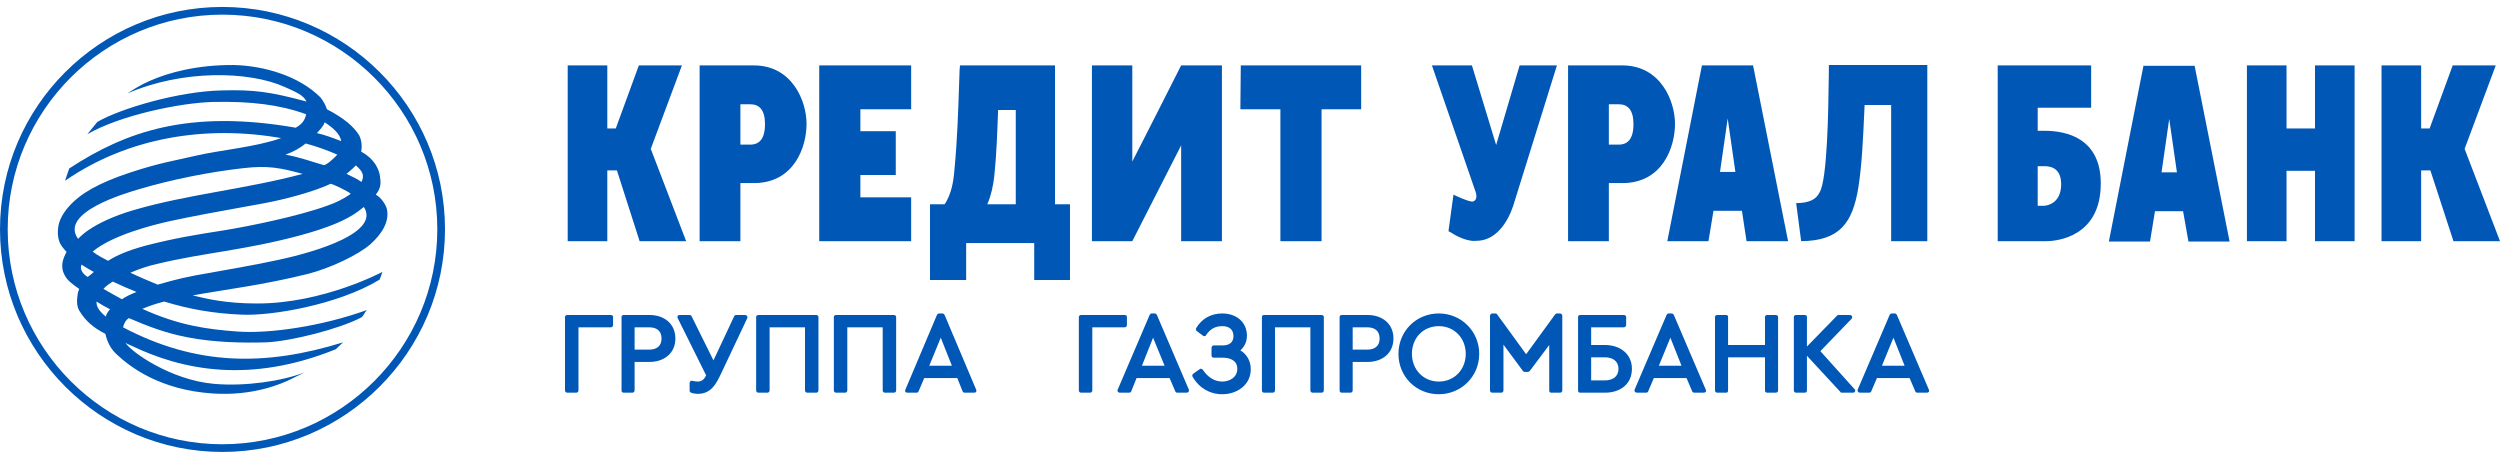
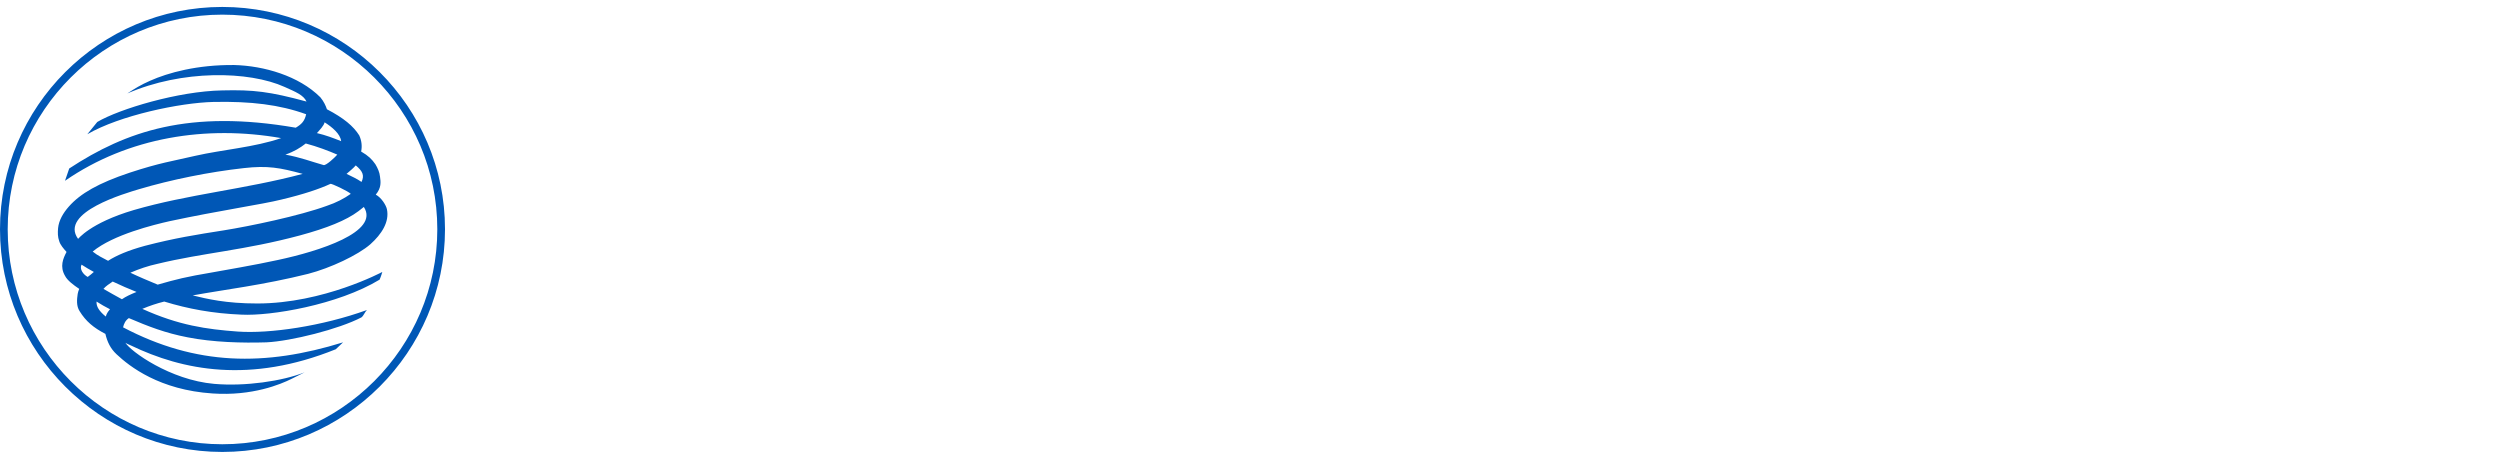
<svg xmlns="http://www.w3.org/2000/svg" width="180" height="34" viewBox="0 0 180 34" fill="none">
  <path fill-rule="evenodd" clip-rule="evenodd" d="M0 16.506C0 25.34 7.199 32.54 16.006 32.54C24.84 32.54 32.04 25.34 32.04 16.506C32.04 7.672 24.84 0.5 16.006 0.5C7.199 0.5 0 7.672 0 16.506ZM4.984 12.131C9.083 9.444 13.625 7.866 21.295 9.195C21.711 8.946 21.932 8.725 22.043 8.226C20.132 7.534 18.055 7.285 15.369 7.34C12.96 7.396 8.612 8.309 6.286 9.666L7.006 8.78C8.612 7.838 12.849 6.565 16.006 6.509C18.249 6.454 19.412 6.592 22.07 7.312C21.849 6.842 21.295 6.62 20.493 6.26C17.917 5.097 13.098 5.014 9.166 6.73C9.664 6.398 10.163 6.094 10.8 5.817C12.101 5.235 14.206 4.654 16.865 4.682C18.997 4.737 21.517 5.457 23.068 7.008C23.317 7.312 23.456 7.617 23.538 7.866C24.757 8.503 25.449 9.085 25.865 9.749C26.03 10.109 26.086 10.497 26.003 10.912C26.529 11.217 26.778 11.466 27.028 11.826C27.194 12.103 27.332 12.408 27.36 12.713C27.415 13.1 27.471 13.515 27.055 14.014C27.471 14.235 27.803 14.789 27.859 15.066C28.052 15.98 27.471 16.866 26.667 17.586C25.782 18.362 23.788 19.303 22.182 19.718C18.969 20.521 16.145 20.854 13.873 21.269C14.898 21.519 16.255 21.851 18.526 21.851C23.289 21.851 27.526 19.58 27.526 19.58C27.526 19.58 27.443 19.885 27.332 20.134C24.314 21.962 19.467 22.764 17.391 22.654C15.314 22.57 13.541 22.238 11.825 21.712C11.27 21.851 10.773 22.017 10.246 22.238C12.877 23.429 14.871 23.706 17.114 23.872C19.412 24.038 23.206 23.484 26.418 22.321C26.252 22.488 26.197 22.709 26.03 22.848C24.397 23.706 20.936 24.564 19.191 24.648C17.447 24.703 15.341 24.648 13.513 24.288C11.908 23.983 10.633 23.484 9.277 22.903C9.028 23.07 8.917 23.319 8.861 23.568C14.123 26.337 19.08 26.392 24.702 24.648L24.176 25.146C17.999 27.639 13.153 26.669 9.415 24.869C9.305 24.814 9.138 24.759 9.028 24.676C9.387 25.284 12.24 27.362 15.425 27.639C17.64 27.832 20.326 27.445 21.932 26.808L20.991 27.278C20.215 27.667 18.166 28.524 15.314 28.33C11.492 28.081 9.332 26.392 8.391 25.506C7.948 25.091 7.726 24.62 7.587 24.038C6.729 23.596 6.175 23.125 5.732 22.405C5.483 22.017 5.539 21.546 5.594 21.158C5.621 21.048 5.649 20.909 5.704 20.799C5.289 20.521 4.846 20.189 4.68 19.857C4.292 19.192 4.541 18.611 4.791 18.14C4.569 17.891 4.347 17.642 4.264 17.365C4.153 17.06 4.153 16.755 4.182 16.423C4.237 15.87 4.541 15.343 4.957 14.872C5.788 13.931 7.089 13.183 9.332 12.435C11.52 11.715 12.406 11.605 14.068 11.217C16.006 10.774 18.332 10.607 20.243 9.943C14.871 9.001 9.249 9.86 4.68 13.017L4.984 12.131ZM23.372 8.807C23.317 9.057 23.012 9.361 22.818 9.583C23.427 9.722 24.009 9.943 24.563 10.164C24.508 9.638 23.898 9.14 23.372 8.807ZM6.757 19.58C6.397 19.386 6.175 19.248 5.871 19.054C5.704 19.386 6.009 19.774 6.314 19.94C6.452 19.83 6.618 19.718 6.757 19.58ZM24.951 12.519C25.339 12.713 25.671 12.851 26.03 13.1C26.252 12.629 26.114 12.325 25.615 11.909C25.421 12.131 25.172 12.325 24.951 12.519ZM23.788 13.239C23.012 13.598 21.877 13.986 20.243 14.373C18.913 14.707 15.701 15.177 12.212 15.925C11.105 16.174 8.142 16.894 6.673 18.112C7.089 18.444 7.338 18.528 7.781 18.777C8.391 18.389 9.221 18.029 10.44 17.697C12.572 17.143 14.151 16.894 16.09 16.589C17.999 16.285 21.572 15.537 23.538 14.817C24.203 14.596 24.784 14.291 25.255 13.958C25.116 13.792 23.843 13.183 23.788 13.239ZM8.779 21.546C9.055 21.352 9.415 21.187 9.831 21.02C9.277 20.799 8.695 20.549 8.114 20.272C7.865 20.438 7.616 20.605 7.449 20.799C7.892 21.048 8.307 21.297 8.779 21.546ZM6.951 21.712C6.923 22.072 7.144 22.405 7.616 22.792C7.671 22.599 7.754 22.46 7.92 22.266C7.587 22.1 7.255 21.906 6.951 21.712ZM9.637 15.122C13.541 13.986 17.64 13.626 21.794 12.519C20.16 12.075 19.274 11.909 17.557 12.103C15.065 12.38 12.323 12.934 9.997 13.626C9.083 13.903 4.237 15.288 5.621 17.198C5.621 17.226 6.452 16.063 9.637 15.122ZM24.286 11.133C23.649 10.857 22.846 10.552 22.015 10.331C21.627 10.636 21.184 10.912 20.548 11.133C21.627 11.327 22.403 11.632 23.289 11.882C23.456 11.964 24.176 11.273 24.286 11.133ZM26.197 14.9C26.086 14.983 25.948 15.094 25.809 15.204C24.923 15.87 23.538 16.423 21.6 16.949C17.584 18.029 14.649 18.195 11.326 18.999C10.689 19.137 10.024 19.358 9.387 19.636C10.024 19.94 10.689 20.217 11.354 20.494C12.71 20.106 13.347 19.94 15.314 19.607C16.061 19.469 18.36 19.081 19.993 18.722C22.984 18.085 27.36 16.7 26.197 14.9ZM0.554 16.506C0.554 7.977 7.504 1.054 16.006 1.054C24.535 1.054 31.486 7.977 31.486 16.506C31.486 25.035 24.535 31.986 16.006 31.986C7.504 31.986 0.554 25.035 0.554 16.506Z" fill="#0057B6" />
-   <path fill-rule="evenodd" clip-rule="evenodd" d="M134.252 7.561H136.163V17.365H138.766V4.682H131.677V5.152C131.674 5.307 131.671 5.53 131.667 5.805C131.64 7.884 131.574 12.918 131.012 13.847C130.79 14.319 130.32 14.623 129.323 14.623L129.683 17.365C132.48 17.337 133.394 16.035 133.808 13.46C134.055 11.908 134.148 9.851 134.224 8.168L134.225 8.156L134.226 8.131C134.235 7.936 134.243 7.745 134.252 7.561ZM44.335 9.251L45.997 4.709H49.098L46.855 10.718L49.403 17.364H46.052L44.418 12.269H43.726V17.364H40.874V4.709H43.726V9.251H44.335ZM146.714 14.817V11.964H147.129C147.461 11.964 148.404 11.964 148.404 13.266C148.404 14.595 147.461 14.817 147.129 14.817H146.714ZM143.834 17.364H147.323C148.099 17.364 151.256 17.06 151.256 13.21C151.256 9.97 148.818 9.417 147.212 9.417H146.714V7.755H150.563V4.709H143.834V17.364ZM161.778 4.709H164.63V9.251H166.68V4.709H169.532V17.364H166.68V12.297H164.63V17.364H161.778V4.709ZM174.932 9.251L176.594 4.709H179.695L177.452 10.718L180 17.364H176.649L174.987 12.269H174.322V17.364H171.47V4.709H174.322V9.251H174.932ZM156.184 8.558L156.738 12.407H155.631L156.184 8.558ZM151.837 17.392H154.8L155.159 15.204H157.181L157.569 17.392H160.532L158.012 4.736H154.329L151.837 17.392ZM53.308 7.506H54C54.665 7.506 55.08 7.894 55.08 8.946C55.08 10.303 54.388 10.413 54 10.413H53.308V7.506ZM50.373 17.364H53.308V13.183H54.277C57.185 13.183 58.071 10.58 58.071 8.918C58.071 7.285 57.046 4.709 54.277 4.709H50.373V17.364ZM61.947 12.602H64.495V9.444H61.947V7.866H65.603V4.709H58.985V17.364H65.603V14.207H61.947V12.602ZM124.394 8.531L124.948 12.379H123.84L124.394 8.531ZM120.046 17.364H123.009L123.37 15.177H125.419L125.751 17.364H128.742L126.221 4.709H122.538L120.046 17.364ZM116.529 7.506H115.837V10.413H116.529C116.917 10.413 117.61 10.303 117.61 8.946C117.61 7.894 117.194 7.506 116.529 7.506ZM115.837 17.364H112.901V4.709H116.806C119.575 4.709 120.6 7.285 120.6 8.918C120.6 10.58 119.713 13.183 116.806 13.183H115.837V17.364ZM98.003 4.709V7.866H95.151V17.364H92.188V7.866H89.307L89.336 4.709H98.003ZM81.526 4.709H78.618V17.364H81.526L85.042 10.469V17.364H87.978V4.709H85.042L85.041 4.711L85.04 4.713C83.878 7.01 82.716 9.307 81.526 11.632V4.709ZM106.255 13.847L103.099 4.709H105.978L107.722 10.441L109.412 4.709H112.099L108.942 14.844C108.553 16.007 107.696 17.337 106.311 17.337C105.757 17.419 104.954 17.06 104.539 16.782L104.29 16.644L104.649 14.014C104.87 14.124 105.591 14.457 105.951 14.512C106.2 14.54 106.394 14.291 106.255 13.847ZM71.862 7.921L71.858 8.041C71.803 9.583 71.746 11.2 71.585 12.712C71.501 13.404 71.363 14.069 71.086 14.706H73.135V7.921H71.862ZM68.012 14.706C68.095 14.595 68.151 14.484 68.206 14.373C68.566 13.681 68.677 12.851 68.732 12.075C68.92 10.121 68.989 8.066 69.056 6.065C69.068 5.713 69.08 5.362 69.092 5.014L69.12 4.709H75.96V14.706H77.039V20.162H74.464V17.503H69.563V20.162H66.96V14.706H68.012ZM136.329 24.314L137.132 26.335H135.498L136.329 24.314ZM120.267 24.314L121.07 26.335H119.436L120.267 24.314ZM115.56 27.388H114.563V25.727H115.56C116.086 25.727 116.529 25.976 116.529 26.557C116.529 27.139 116.086 27.388 115.56 27.388ZM105.535 25.478C105.535 26.585 104.732 27.472 103.596 27.472C102.461 27.472 101.658 26.585 101.658 25.478C101.658 24.342 102.461 23.483 103.596 23.483C104.732 23.483 105.535 24.37 105.535 25.478ZM98.446 25.173H97.393V23.567H98.446C98.972 23.567 99.332 23.816 99.332 24.37C99.332 24.924 98.972 25.173 98.446 25.173ZM83.021 24.314L83.852 26.335H82.218L83.021 24.314ZM67.735 24.314L68.538 26.335H66.905L67.735 24.314ZM46.744 25.173H45.692V23.567H46.744C47.27 23.567 47.631 23.816 47.631 24.37C47.631 24.924 47.27 25.173 46.744 25.173ZM135.138 27.222H137.492L137.907 28.191C137.935 28.247 137.99 28.274 138.074 28.274H138.738C138.779 28.274 138.804 28.259 138.837 28.241C138.849 28.234 138.862 28.226 138.877 28.218C138.905 28.163 138.905 28.108 138.877 28.053L136.578 22.68C136.55 22.625 136.495 22.569 136.44 22.569H136.191C136.135 22.569 136.08 22.625 136.052 22.68L133.754 28.053C133.727 28.107 133.753 28.161 133.779 28.214L133.781 28.218C133.808 28.247 133.864 28.274 133.919 28.274H134.557C134.639 28.274 134.695 28.247 134.723 28.191L135.138 27.222ZM127.08 24.84H124.421V22.819C124.421 22.736 124.366 22.68 124.283 22.68H123.646C123.563 22.68 123.48 22.736 123.48 22.819V28.108C123.48 28.218 123.563 28.274 123.646 28.274H124.283C124.366 28.274 124.421 28.218 124.421 28.108V25.727H127.08V28.108C127.08 28.218 127.135 28.274 127.246 28.274H127.855C127.938 28.274 128.021 28.218 128.021 28.108V22.819C128.021 22.736 127.938 22.68 127.855 22.68H127.246C127.135 22.68 127.08 22.736 127.08 22.819V24.84ZM119.076 27.222H121.431L121.845 28.191C121.874 28.247 121.929 28.274 122.012 28.274H122.676C122.718 28.274 122.744 28.259 122.778 28.239C122.789 28.233 122.801 28.226 122.815 28.218C122.843 28.163 122.843 28.108 122.815 28.053L120.517 22.68C120.488 22.625 120.433 22.569 120.378 22.569H120.129C120.074 22.569 120.019 22.625 119.991 22.68L117.692 28.053C117.665 28.108 117.692 28.163 117.72 28.218C117.748 28.247 117.803 28.274 117.858 28.274H118.495C118.579 28.274 118.634 28.247 118.661 28.191L119.076 27.222ZM114.563 24.84V23.567H116.917C117 23.567 117.083 23.483 117.083 23.401V22.819C117.083 22.736 117 22.68 116.917 22.68H113.788C113.677 22.68 113.621 22.736 113.621 22.819V28.108C113.621 28.218 113.677 28.274 113.788 28.274H115.56C116.64 28.274 117.498 27.666 117.498 26.557C117.498 25.45 116.612 24.84 115.56 24.84H114.563ZM110.132 26.724L111.544 24.84V28.108C111.544 28.218 111.6 28.274 111.683 28.274H112.321C112.403 28.274 112.486 28.218 112.486 28.108V22.736C112.486 22.652 112.403 22.569 112.321 22.569H112.098C112.044 22.569 112.016 22.596 111.963 22.649L111.959 22.652L109.882 25.505L107.806 22.652C107.778 22.598 107.722 22.569 107.668 22.569H107.446C107.363 22.569 107.28 22.652 107.28 22.736V28.108C107.28 28.218 107.363 28.274 107.446 28.274H108.083C108.166 28.274 108.249 28.218 108.249 28.108V24.813L109.661 26.724L109.662 26.725C109.69 26.752 109.717 26.779 109.772 26.779H109.994C110.049 26.779 110.105 26.752 110.132 26.724ZM100.689 25.478C100.689 27.111 101.963 28.385 103.596 28.385C105.203 28.385 106.504 27.111 106.504 25.478C106.504 23.844 105.203 22.569 103.596 22.569C101.963 22.569 100.689 23.844 100.689 25.478ZM97.393 28.108V26.059H98.474C99.498 26.059 100.329 25.45 100.329 24.37C100.329 23.29 99.498 22.68 98.474 22.68H96.618C96.507 22.68 96.452 22.736 96.452 22.819V28.108C96.452 28.218 96.507 28.274 96.618 28.274H97.228C97.311 28.274 97.393 28.218 97.393 28.108ZM91.8 23.567H94.347V28.108C94.347 28.218 94.43 28.274 94.514 28.274H95.151C95.233 28.274 95.316 28.218 95.316 28.108V22.819C95.316 22.736 95.233 22.68 95.151 22.68H91.024C90.914 22.68 90.858 22.736 90.858 22.819V28.108C90.858 28.218 90.914 28.274 91.024 28.274H91.633C91.717 28.274 91.8 28.218 91.8 28.108V23.567ZM90.055 26.585C90.055 26.004 89.778 25.505 89.307 25.228C89.612 24.952 89.778 24.591 89.778 24.176C89.778 23.151 88.975 22.569 88.006 22.569C87.203 22.569 86.538 22.93 86.123 23.622C86.095 23.705 86.095 23.788 86.178 23.844L86.621 24.176C86.649 24.203 86.704 24.203 86.732 24.203C86.787 24.203 86.815 24.176 86.843 24.121C87.12 23.705 87.479 23.483 88.006 23.483C88.477 23.483 88.809 23.705 88.809 24.203C88.809 24.647 88.504 24.868 88.061 24.868H87.397C87.314 24.868 87.23 24.952 87.23 25.034V25.615C87.23 25.699 87.314 25.754 87.397 25.754H88.034C88.56 25.754 89.086 25.948 89.086 26.557C89.086 27.166 88.532 27.472 88.006 27.472C87.397 27.472 86.926 27.111 86.594 26.613L86.592 26.61C86.564 26.584 86.537 26.557 86.483 26.557C86.455 26.53 86.399 26.557 86.372 26.585L85.901 26.917C85.846 26.972 85.818 27.056 85.873 27.139C86.317 27.914 87.092 28.385 88.006 28.385C89.058 28.385 90.055 27.721 90.055 26.585ZM81.831 27.222H84.212L84.627 28.191C84.655 28.247 84.71 28.274 84.766 28.274H85.431C85.486 28.274 85.541 28.247 85.569 28.218C85.597 28.163 85.625 28.108 85.597 28.053L83.298 22.68C83.27 22.625 83.215 22.569 83.16 22.569H82.91C82.855 22.569 82.8 22.625 82.772 22.68L80.474 28.053C80.446 28.108 80.446 28.163 80.501 28.218C80.529 28.247 80.556 28.274 80.613 28.274H81.277C81.359 28.274 81.415 28.247 81.443 28.191L81.831 27.222ZM78.646 28.108V23.567H80.972C81.083 23.567 81.138 23.483 81.138 23.401V22.819C81.138 22.736 81.083 22.68 80.972 22.68H77.843C77.76 22.68 77.677 22.736 77.677 22.819V28.108C77.677 28.218 77.76 28.274 77.843 28.274H78.48C78.563 28.274 78.646 28.218 78.646 28.108ZM66.544 27.222H68.925L69.314 28.191C69.342 28.247 69.397 28.274 69.48 28.274H70.145C70.2 28.274 70.255 28.247 70.283 28.218C70.31 28.163 70.31 28.108 70.283 28.053L68.012 22.68C67.985 22.625 67.929 22.569 67.846 22.569H67.625C67.541 22.569 67.486 22.625 67.458 22.68L65.188 28.053C65.159 28.108 65.159 28.163 65.188 28.218C65.215 28.247 65.271 28.274 65.326 28.274H65.991C66.046 28.274 66.101 28.247 66.129 28.191L66.544 27.222ZM61.006 23.567H63.554V28.108C63.554 28.218 63.636 28.274 63.719 28.274H64.357C64.44 28.274 64.523 28.218 64.523 28.108V22.819C64.523 22.736 64.44 22.68 64.357 22.68H60.203C60.12 22.68 60.037 22.736 60.037 22.819V28.108C60.037 28.218 60.12 28.274 60.203 28.274H60.839C60.923 28.274 61.006 28.218 61.006 28.108V23.567ZM55.412 23.567H57.96V28.108C57.96 28.218 58.043 28.274 58.126 28.274H58.763C58.846 28.274 58.929 28.218 58.929 28.108V22.819C58.929 22.736 58.846 22.68 58.763 22.68H54.609C54.526 22.68 54.443 22.736 54.443 22.819V28.108C54.443 28.218 54.526 28.274 54.609 28.274H55.246C55.329 28.274 55.412 28.218 55.412 28.108V23.567ZM48.793 22.902L50.843 27.028C50.705 27.305 50.538 27.472 50.233 27.472C50.095 27.472 49.957 27.443 49.846 27.416C49.791 27.416 49.735 27.416 49.707 27.443C49.68 27.472 49.652 27.527 49.652 27.582V28.108C49.652 28.191 49.68 28.247 49.763 28.274C49.901 28.329 50.095 28.358 50.233 28.358C51.175 28.358 51.535 27.692 51.895 26.945L53.806 22.902C53.834 22.847 53.806 22.791 53.778 22.736C53.751 22.708 53.695 22.68 53.64 22.68H53.003C52.947 22.68 52.892 22.708 52.864 22.763L51.369 25.948L49.791 22.763C49.763 22.708 49.707 22.68 49.624 22.68H48.932C48.876 22.68 48.822 22.708 48.793 22.736C48.766 22.791 48.766 22.847 48.793 22.902ZM45.692 28.108V26.059H46.772C47.797 26.059 48.627 25.45 48.627 24.37C48.627 23.29 47.797 22.68 46.772 22.68H44.916C44.806 22.68 44.751 22.736 44.751 22.819V28.108C44.751 28.218 44.806 28.274 44.916 28.274H45.526C45.609 28.274 45.692 28.218 45.692 28.108ZM41.65 28.108V23.567H43.975C44.086 23.567 44.141 23.483 44.141 23.401V22.819C44.141 22.736 44.086 22.68 43.975 22.68H40.845C40.763 22.68 40.68 22.736 40.68 22.819V28.108C40.68 28.218 40.763 28.274 40.845 28.274H41.482C41.566 28.274 41.65 28.218 41.65 28.108ZM132.286 22.708L130.099 24.952V22.819C130.099 22.736 130.043 22.68 129.932 22.68H129.323C129.24 22.68 129.157 22.736 129.157 22.819V28.108C129.157 28.218 129.24 28.274 129.323 28.274H129.932C130.043 28.274 130.099 28.218 130.099 28.108V25.615L132.507 28.218C132.535 28.274 132.563 28.274 132.619 28.274H133.421C133.477 28.274 133.532 28.247 133.559 28.191C133.588 28.136 133.588 28.053 133.532 28.025L131.067 25.283L133.31 22.957C133.366 22.902 133.366 22.819 133.339 22.763C133.31 22.708 133.255 22.68 133.2 22.68H132.397C132.341 22.68 132.314 22.68 132.286 22.708Z" fill="#0057B6" />
</svg>